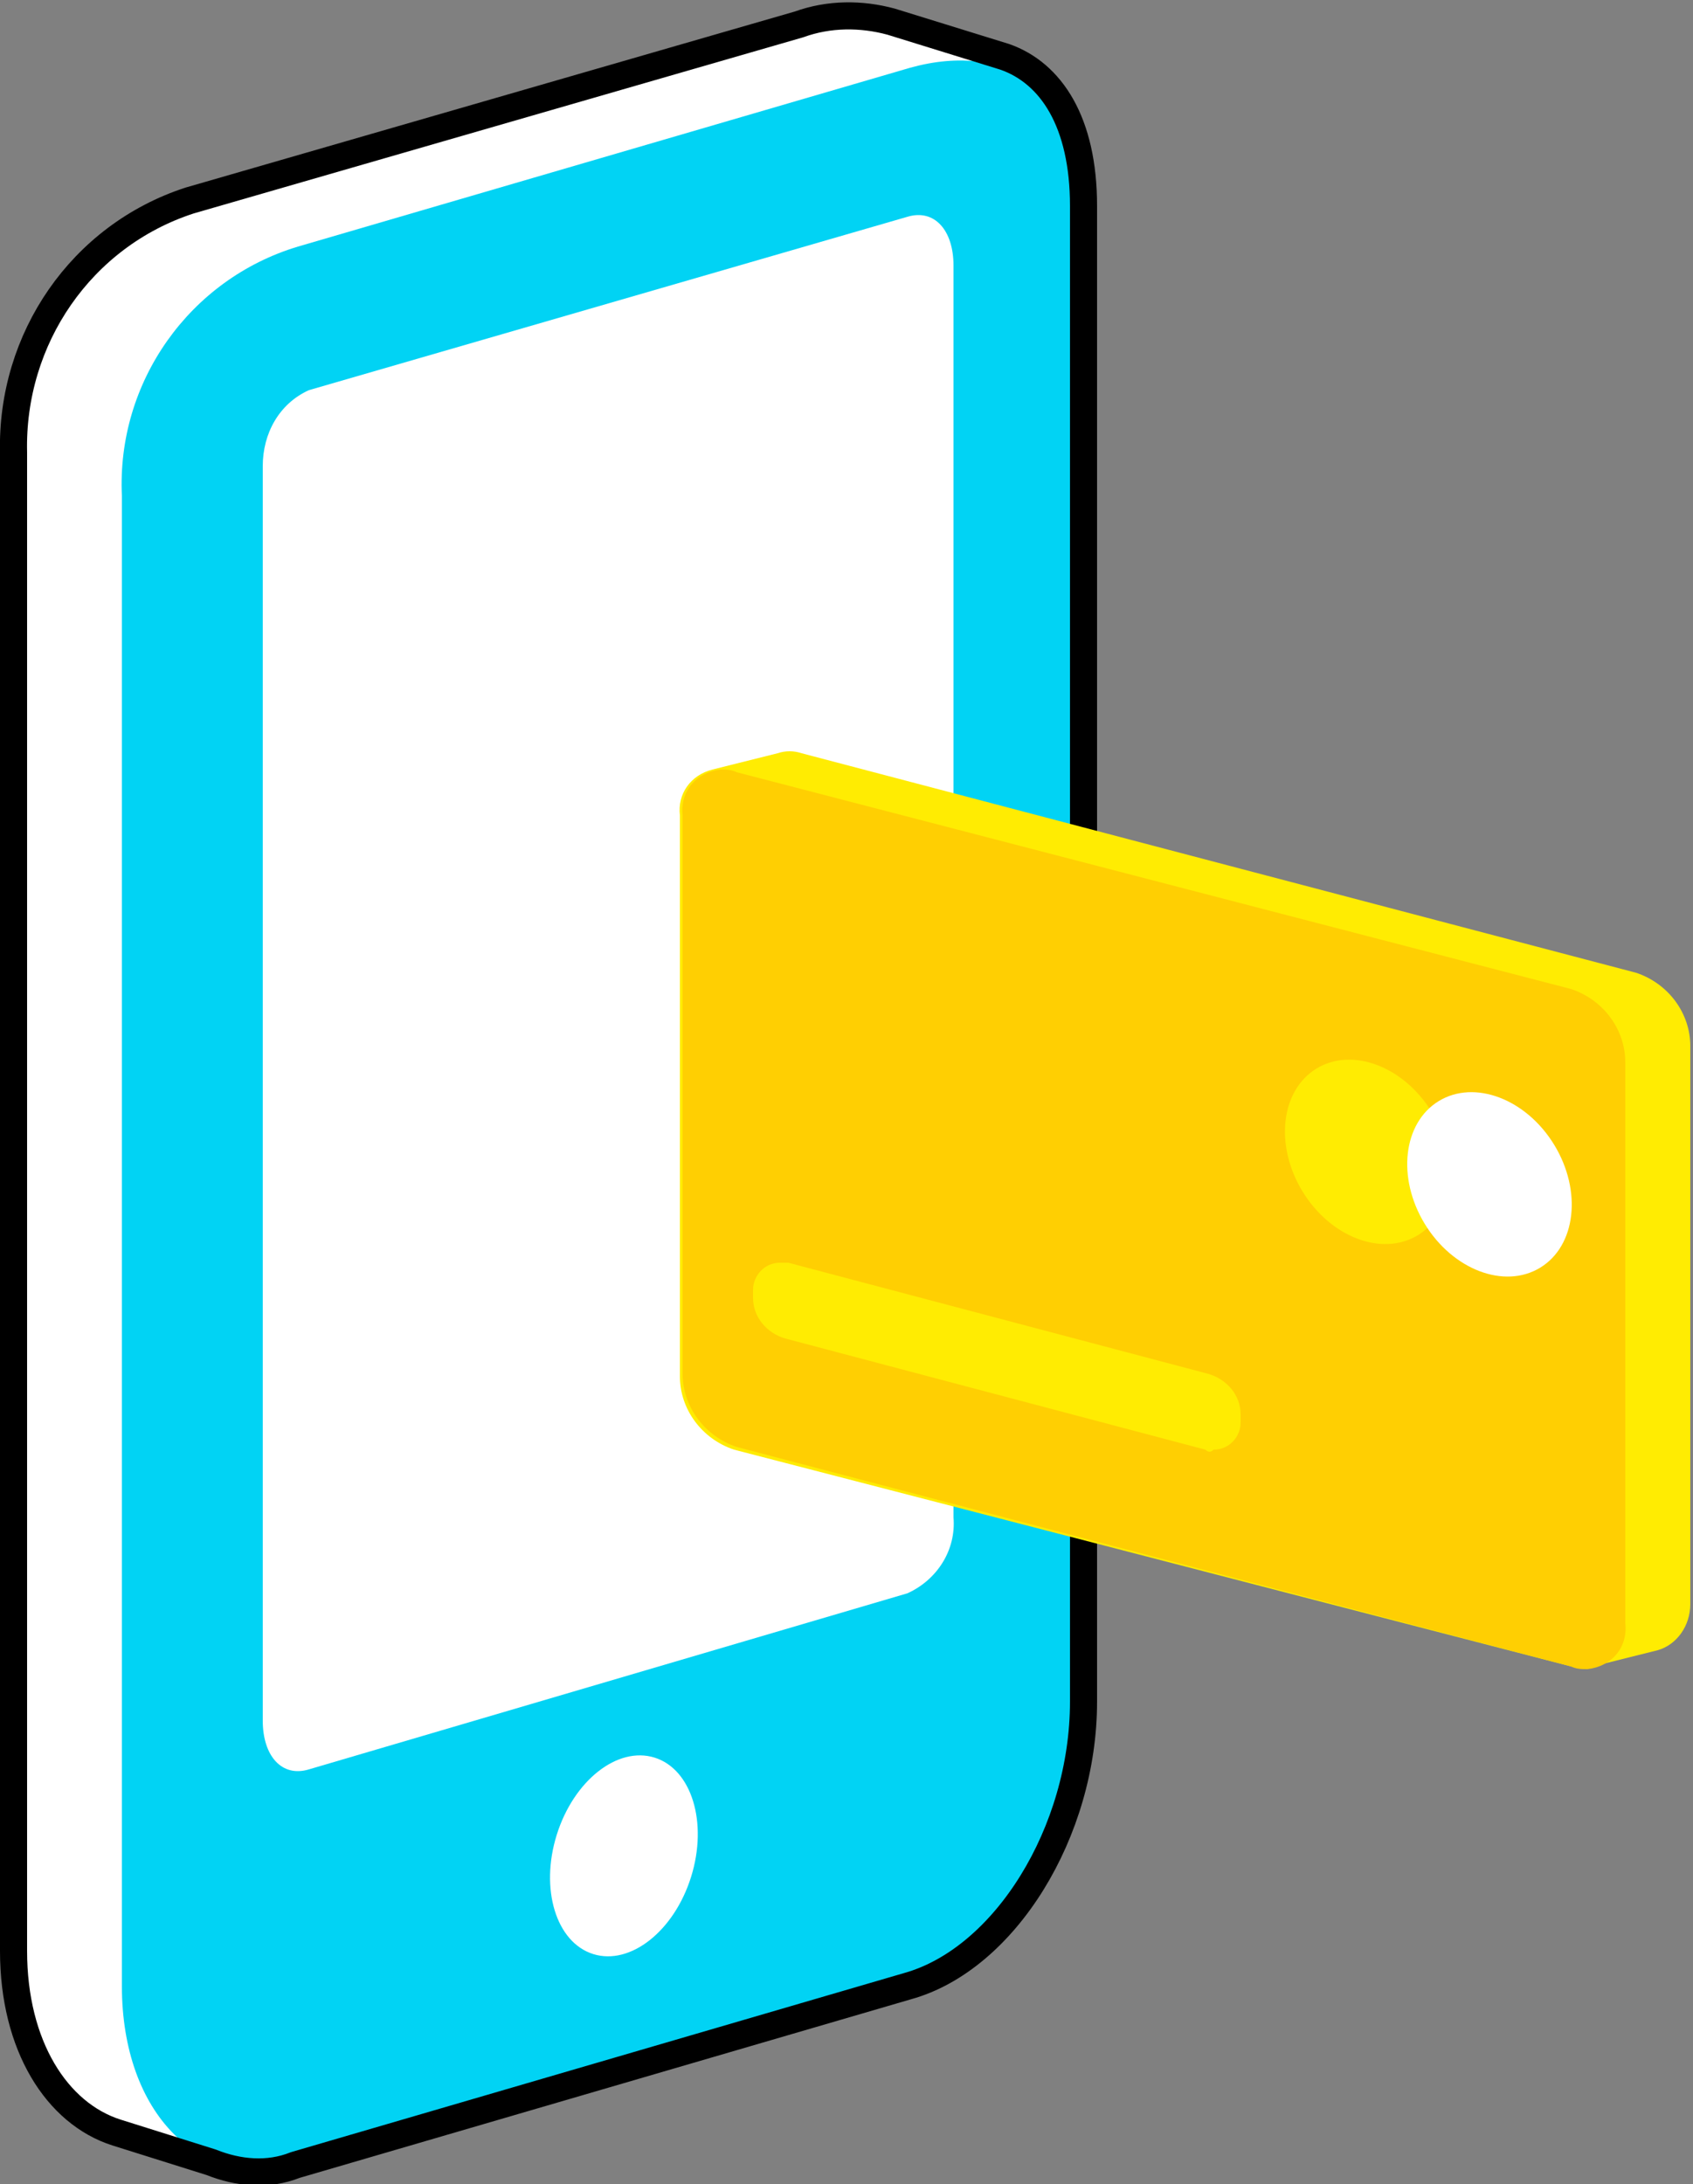
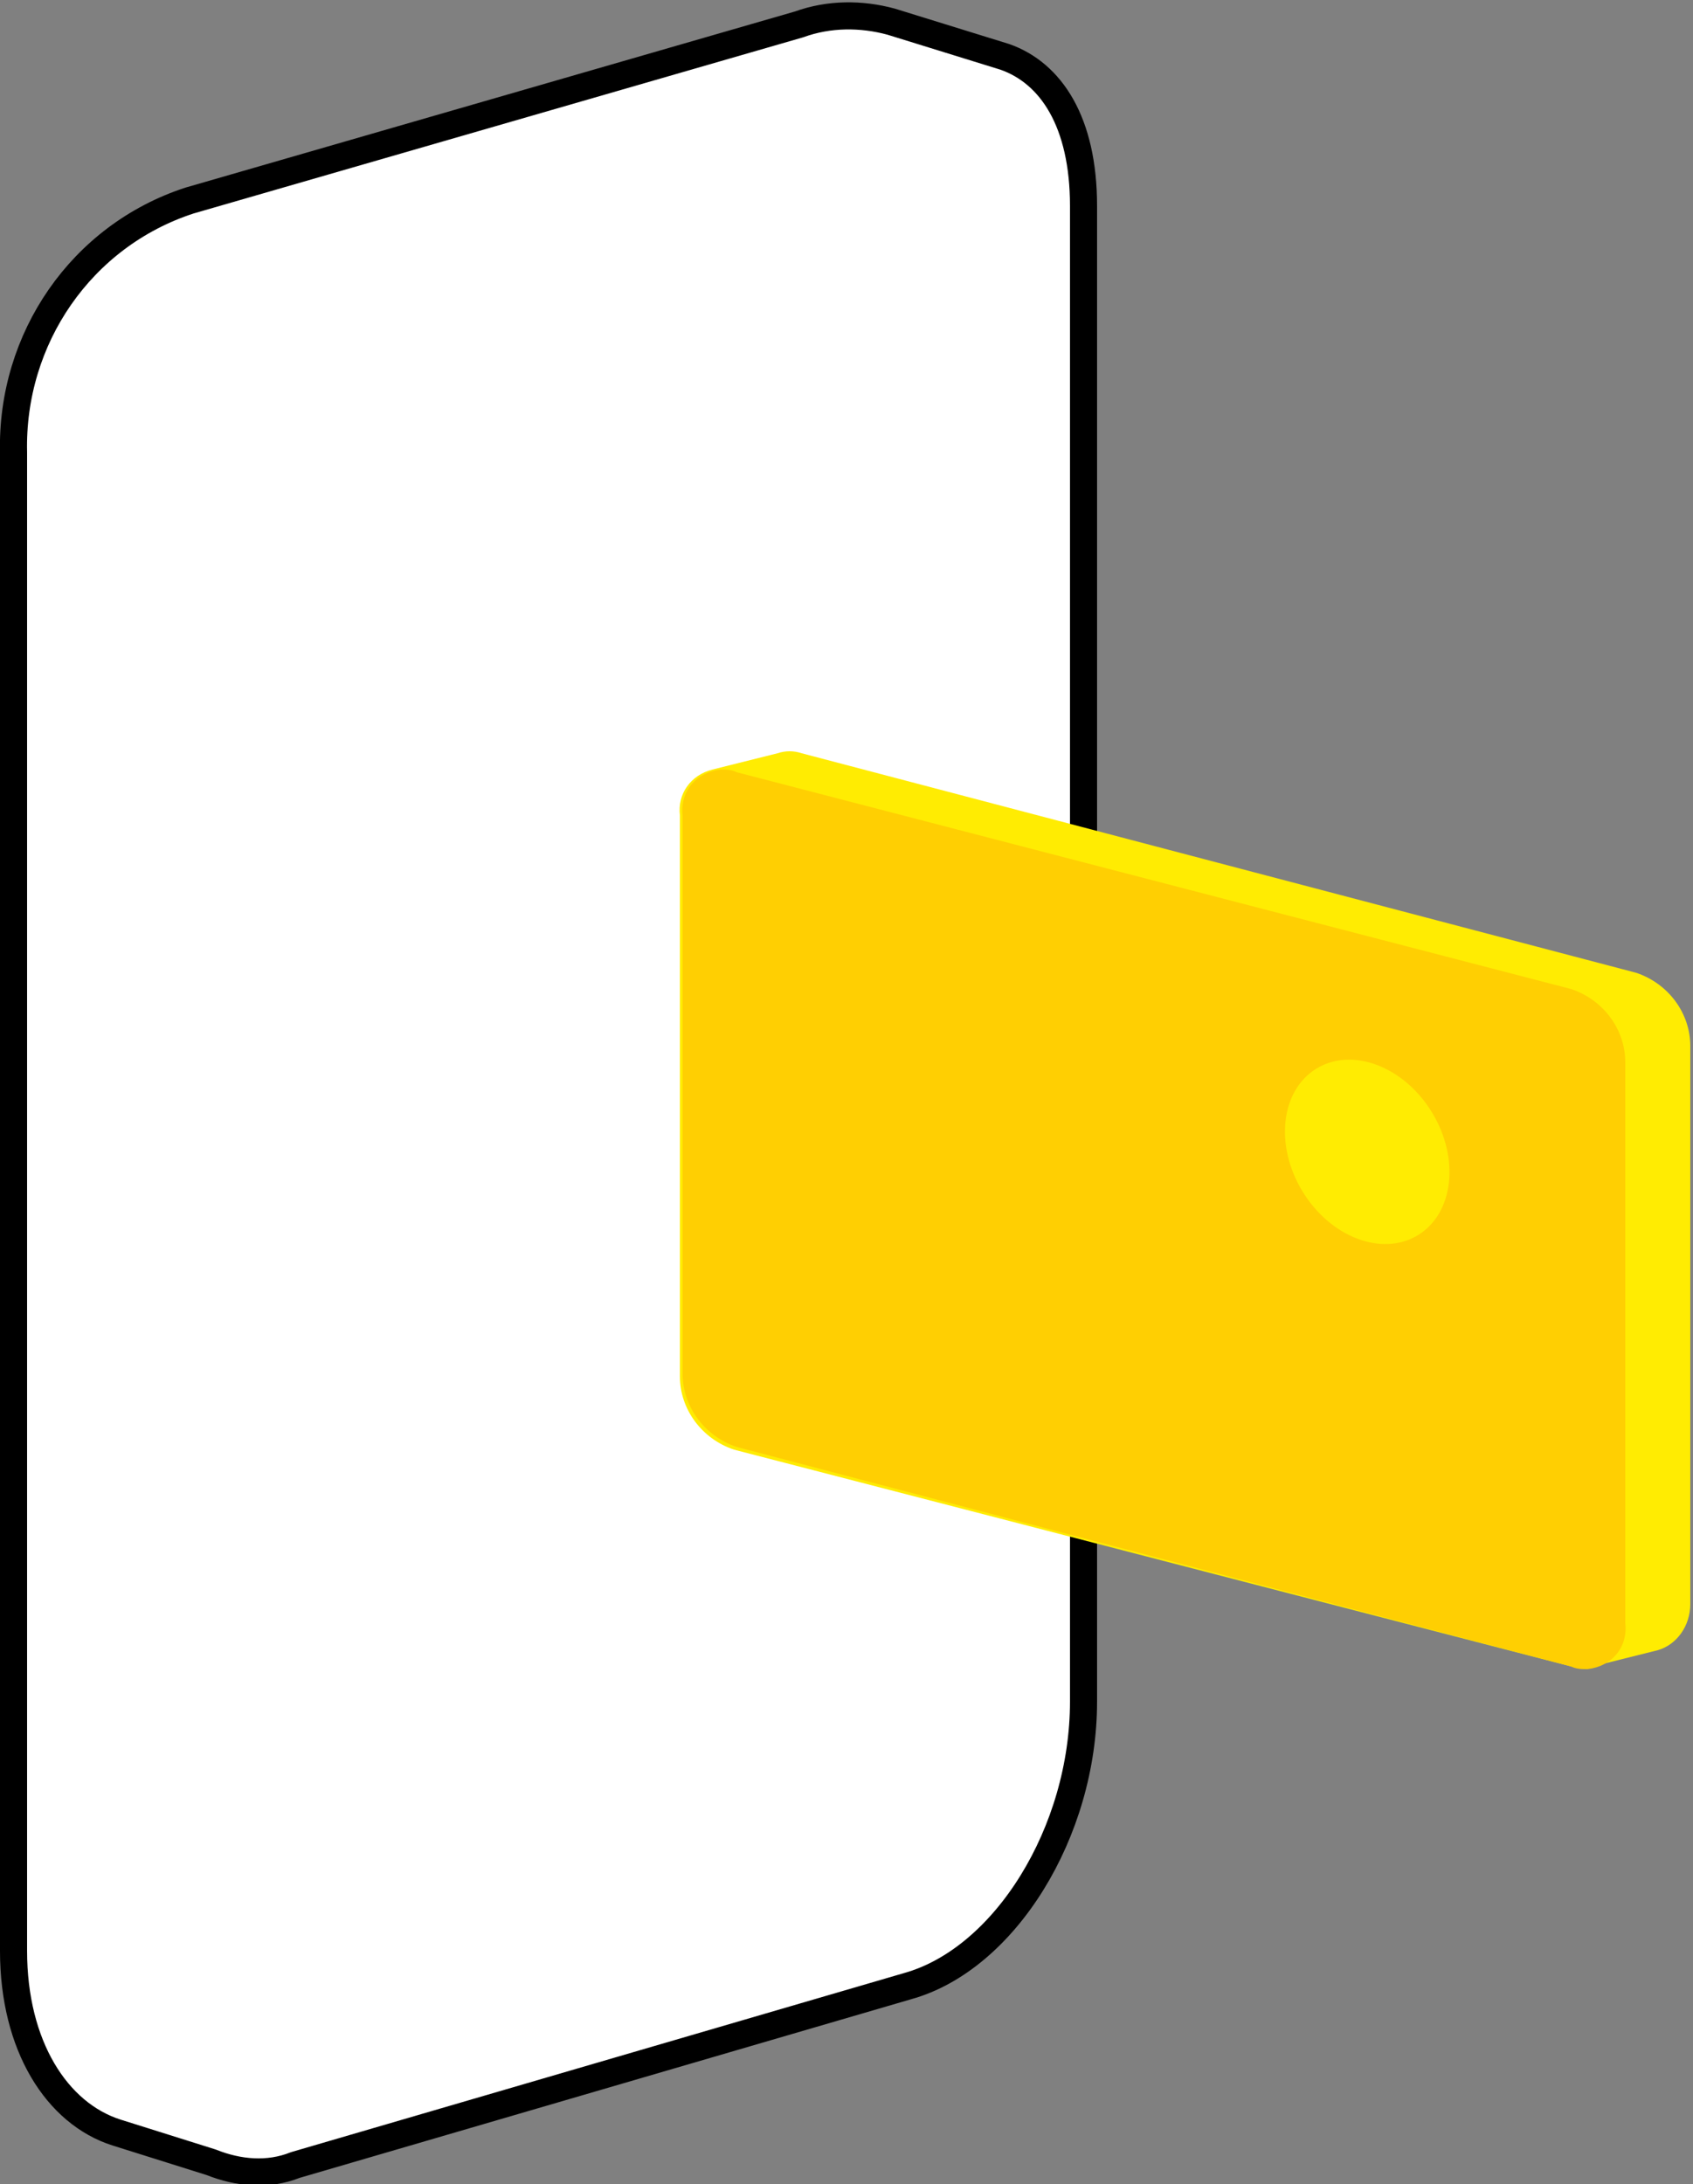
<svg xmlns="http://www.w3.org/2000/svg" version="1.1" id="Layer_1" x="0px" y="0px" viewBox="0 0 62.5 80.6" style="enable-background:new 0 0 62.5 80.6;" xml:space="preserve">
  <rect x="0" y="0" width="62.5" height="80.6" fill="#808080" stroke="none" />
  <style type="text/css">
	.st0{fill:#FFFFFF;}
	.st1{fill:#01D3F4;}
	.st2{fill:none;stroke:#000000;stroke-linecap:round;stroke-linejoin:round;}
	.st3{fill:#FFEC02;}
	.st4{fill:#FFCF02;}
</style>
  <g id="Ebene_2">
    <g id="ONLINE_SHOPPING">
      <g id="MOBILE">
        <path id="side" class="st0" d="M37.1,2.1l-4.2-1.3c-1.1-0.3-2.3-0.3-3.4,0.1L7,7.4c-4,1.3-6.6,5.1-6.5,9.3V72     c0,3.5,1.6,6,3.8,6.7l3.5,1.1c1,0.4,2.1,0.5,3.1,0.1l22.6-6.6c3.6-1,6.5-5.7,6.5-10.5V7.6C40,4.5,38.8,2.7,37.1,2.1z" />
-         <path id="front" class="st1" d="M33.6,73.3L11,79.9c-3.6,1-6.5-1.9-6.5-6.6v-55c-0.2-4.2,2.5-8,6.5-9.2l22.6-6.6     c3.6-1,6.5,0.8,6.5,5.5v55C40,67.6,37.1,72.3,33.6,73.3z" />
-         <ellipse id="button" transform="matrix(0.298 -0.954 0.954 0.298 -49.2 70.114)" class="st0" cx="23.1" cy="68.5" rx="3.8" ry="2.6" />
        <path id="display" class="st0" d="M33.5,58.8l-22.1,6.5c-1,0.3-1.7-0.5-1.7-1.8V17.2c0-1.2,0.6-2.3,1.7-2.8L33.5,8     c1-0.3,1.7,0.5,1.7,1.8V56C35.3,57.2,34.6,58.3,33.5,58.8z" />
      </g>
      <path id="outline" class="st2" d="M37.1,2.1l-4.2-1.3c-1.1-0.3-2.3-0.3-3.4,0.1L7,7.4c-4,1.3-6.6,5.1-6.5,9.3V72    c0,3.5,1.6,6,3.8,6.7l3.5,1.1c1,0.4,2.1,0.5,3.1,0.1l22.6-6.6c3.6-1,6.5-5.7,6.5-10.5V7.6C40,4.5,38.8,2.7,37.1,2.1z" />
      <g id="card">
        <path id="side-2" class="st3" d="M60.4,35.9l-30.8-8.1c-0.3-0.1-0.6-0.1-0.9,0l0,0l-2.4,0.6l0,0c-0.8,0.2-1.3,0.9-1.2,1.7v20.7     c0,1.2,0.8,2.3,2,2.7L58,61.5c0.3,0.1,0.6,0.1,0.8,0h0l2.4-0.6v0c0.7-0.2,1.2-0.9,1.2-1.7V38.6C62.4,37.4,61.6,36.3,60.4,35.9z" />
        <path id="front-2" class="st4" d="M58,61.5l-30.8-8.1c-1.2-0.4-2-1.5-2-2.7V30.1c-0.1-0.9,0.5-1.6,1.4-1.7c0.2,0,0.4,0,0.6,0.1     L58,36.5c1.2,0.4,2,1.5,2,2.7v20.7c0.1,0.9-0.5,1.6-1.4,1.7C58.4,61.6,58.2,61.6,58,61.5z" />
-         <path id="name" class="st3" d="M44.5,53.5L29,49.4c-0.7-0.2-1.2-0.8-1.2-1.5v-0.3c0-0.5,0.4-1,1-1c0.1,0,0.2,0,0.3,0l15.5,4.1     c0.7,0.2,1.2,0.8,1.2,1.5v0.3c0,0.5-0.4,1-1,1C44.7,53.6,44.6,53.6,44.5,53.5z" />
        <g id="symbol">
          <ellipse transform="matrix(0.854 -0.52 0.52 0.854 -14.754 32.474)" class="st3" cx="50.5" cy="42.5" rx="2.8" ry="3.6" />
-           <ellipse transform="matrix(0.854 -0.52 0.52 0.854 -14.707 34.989)" class="st0" cx="55" cy="43.7" rx="2.8" ry="3.6" />
        </g>
      </g>
    </g>
  </g>
</svg>